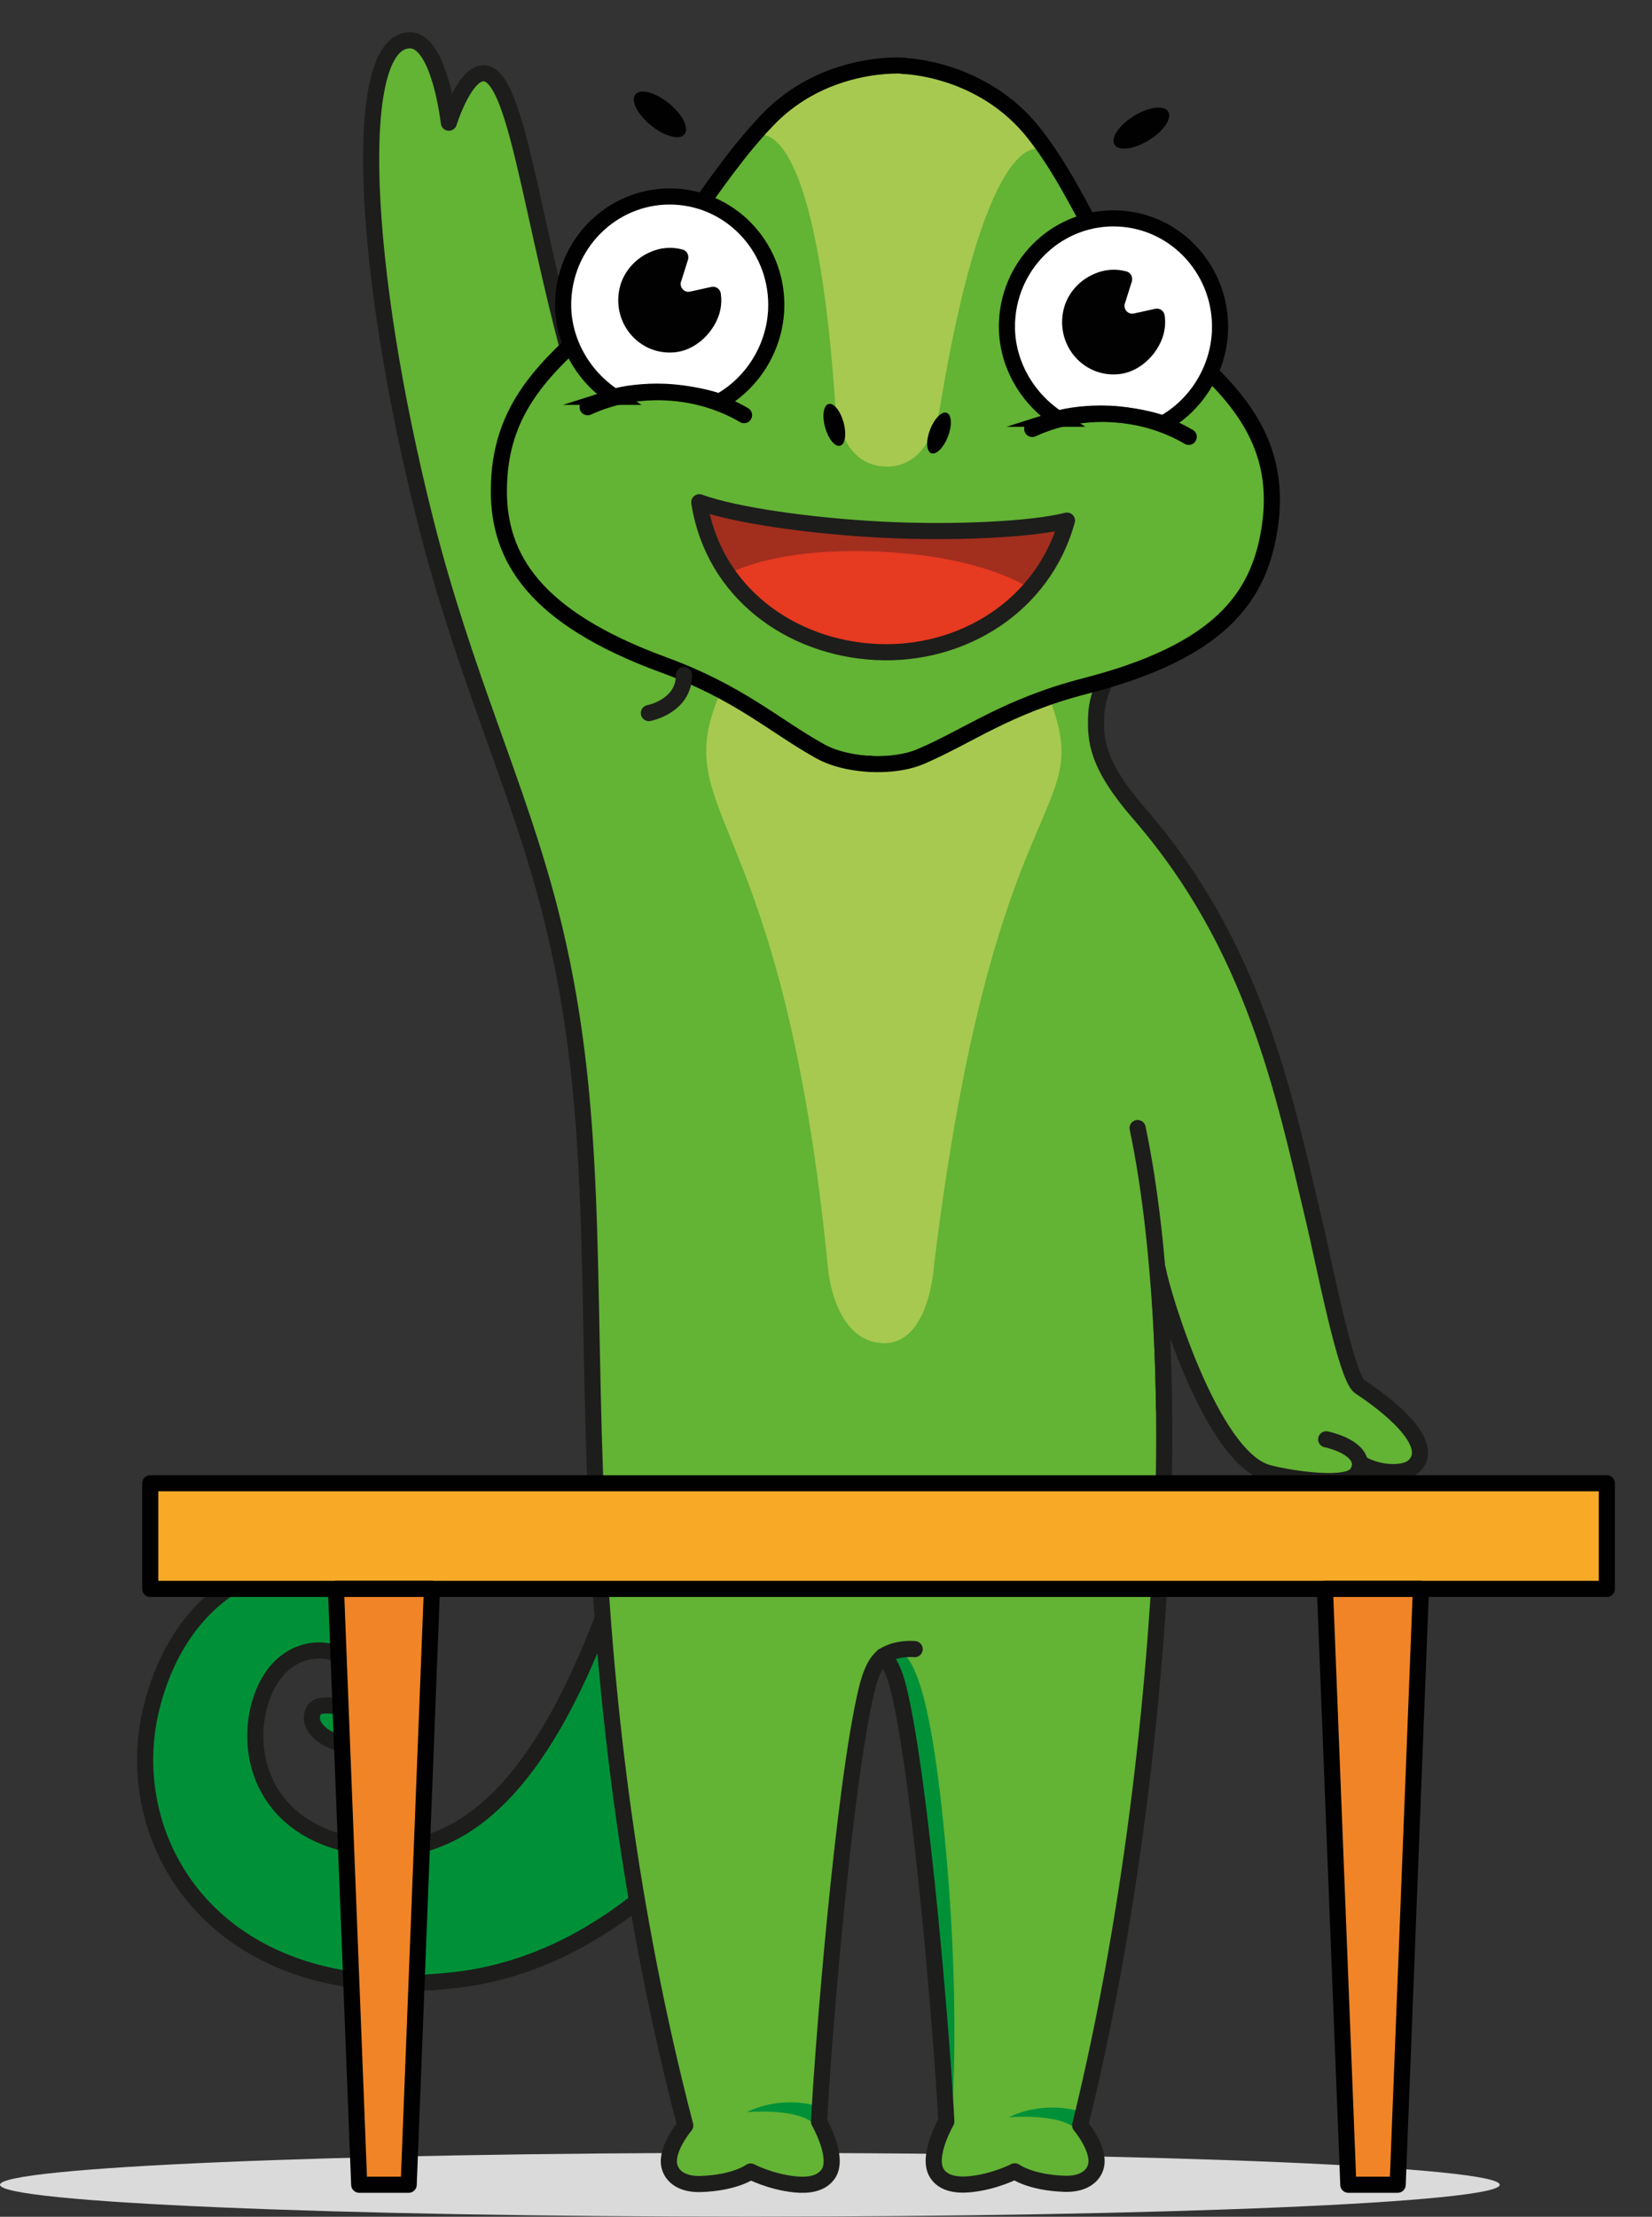
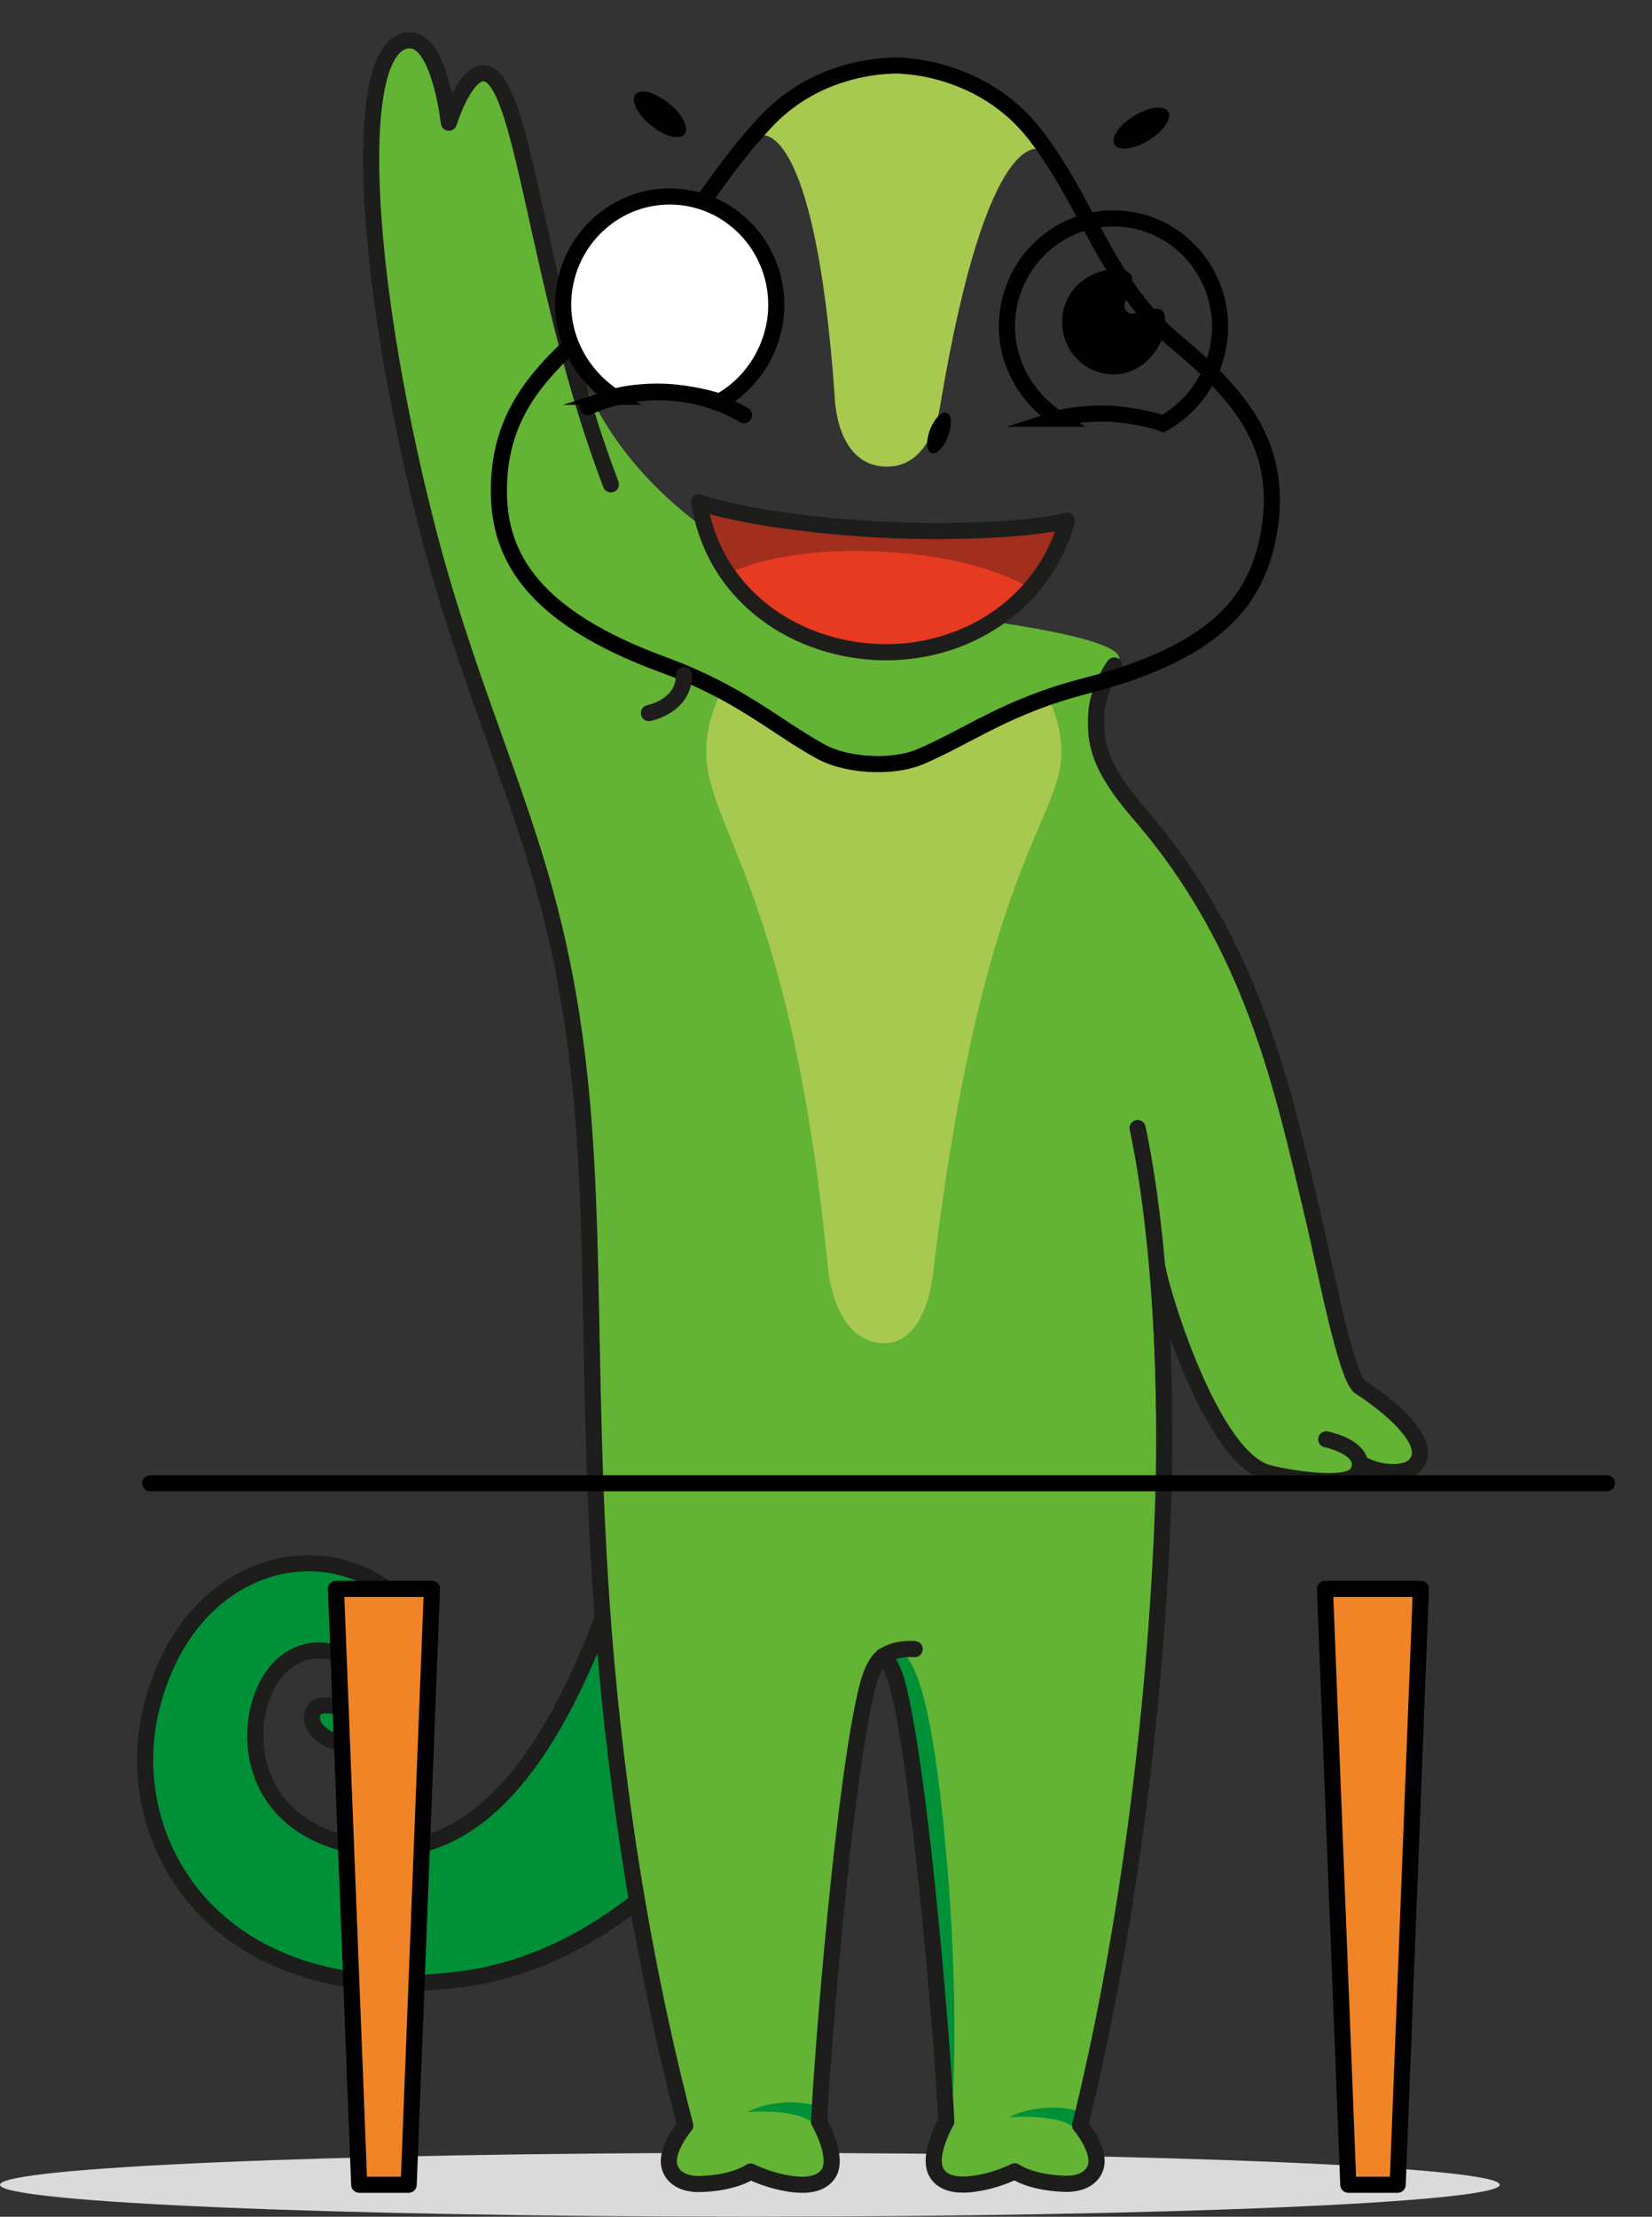
<svg xmlns="http://www.w3.org/2000/svg" width="41" height="55" viewBox="0 0 41 55" fill="none">
  <rect x="0" y="0" width="41" height="55" fill="#333333" stroke="none" />
  <path d="M18.611 54.998C28.889 54.998 37.221 54.644 37.221 54.206C37.221 53.769 28.889 53.414 18.611 53.414C8.332 53.414 0 53.769 0 54.206C0 54.644 8.332 54.998 18.611 54.998Z" fill="#DADADA" />
  <path d="M15.957 47.059C14.671 48.096 13.161 48.894 11.382 49.116C5.383 49.862 2.937 45.726 3.755 42.391C4.495 39.366 6.919 38.323 8.737 38.968C10.914 39.741 10.869 41.948 10.009 42.828C9.522 43.327 8.961 43.356 8.541 43.274C7.983 43.167 7.624 42.795 7.775 42.463C7.881 42.225 8.259 42.352 8.48 42.316C8.759 42.27 9 42.091 8.958 41.716C8.887 41.054 7.823 40.611 7.034 41.286C5.925 42.234 5.8 45.484 9.211 45.85C12.52 46.205 14.248 42.042 15.094 39.8" fill="#009138" />
  <path d="M15.957 47.059C14.671 48.096 13.161 48.894 11.382 49.116C5.383 49.862 2.937 45.726 3.755 42.391C4.495 39.366 6.919 38.323 8.737 38.968C10.914 39.741 10.869 41.948 10.009 42.828C9.522 43.327 8.961 43.356 8.541 43.274C7.983 43.167 7.624 42.795 7.775 42.463C7.881 42.225 8.259 42.352 8.48 42.316C8.759 42.27 9 42.091 8.958 41.716C8.887 41.054 7.823 40.611 7.034 41.286C5.925 42.234 5.8 45.484 9.211 45.85C12.52 46.205 14.248 42.042 15.094 39.8" stroke="#1D1D1B" stroke-width="0.4" stroke-miterlimit="10" />
  <path d="M34.088 34.663C33.514 34.321 33.19 33.261 32.963 31.905C32.536 29.336 31.331 23.664 28.282 20.196C27.064 18.807 27.198 18.172 27.218 17.647C27.23 17.265 27.461 16.825 27.747 16.424C28.109 15.916 25.249 15.469 23.133 15.235C21.123 15.013 19.171 14.335 17.526 13.139C16.478 12.376 15.445 11.355 14.753 10.022C13.201 7.036 13.708 5.458 12.502 2.342C11.98 0.996 11.204 2.857 11.204 2.857C11.204 2.857 10.947 1.168 10.274 1.015C9.992 0.95 9.643 1.159 9.469 1.866C8.867 4.311 9.623 9.605 10.694 13.487C12.037 18.357 13.65 22.325 13.958 24.108C14.746 28.711 14.891 38.793 14.891 38.793C14.891 38.793 15.612 47.38 17.003 52.732C17.003 52.732 16.51 53.316 16.609 53.736C16.67 53.994 16.923 54.199 17.391 54.183C18.251 54.153 18.626 53.873 18.626 53.873C18.626 53.873 19.116 54.131 19.732 54.193C20.052 54.225 20.399 54.183 20.565 53.912C20.819 53.492 20.325 52.638 20.325 52.638C20.408 50.874 20.934 44.302 21.501 41.936C21.623 41.427 21.767 41.196 21.905 41.091C22.043 41.192 22.188 41.427 22.309 41.936C22.877 44.302 23.403 50.874 23.486 52.638C23.486 52.638 22.992 53.492 23.245 53.912C23.409 54.186 23.758 54.225 24.079 54.193C24.695 54.131 25.185 53.873 25.185 53.873C25.185 53.873 25.563 54.153 26.419 54.183C26.884 54.199 27.141 53.994 27.202 53.736C27.301 53.316 26.807 52.732 26.807 52.732C27.74 49.143 28.378 44.019 28.699 41.036C28.856 39.572 28.737 31.504 28.737 31.504C28.737 31.504 29.298 36.149 32.107 36.736C32.443 36.808 33.61 37.137 33.742 36.329C33.742 36.329 34.877 36.648 35.085 36.387C35.473 35.905 35.063 35.24 34.091 34.663H34.088Z" fill="#63B334" />
  <path d="M25.041 52.532C25.041 52.532 25.82 52.093 26.846 52.396L26.679 52.8C26.221 52.425 25.041 52.532 25.041 52.532Z" fill="#009138" />
  <path d="M28.888 34.919C28.888 34.919 28.888 31.092 28.234 27.988" stroke="#1D1D1B" stroke-width="0.4" stroke-linecap="round" stroke-linejoin="round" />
  <path d="M22.013 41.205C22.013 41.205 22.962 42.45 23.157 48.328C23.286 52.161 23.616 52.546 23.616 52.546C23.616 52.546 23.876 49.713 23.404 45.159C23.064 41.87 22.657 41.14 22.314 40.938L22.01 41.205H22.013Z" fill="#009138" />
  <path d="M18.539 52.404C18.539 52.404 19.318 51.964 20.344 52.267L20.177 52.671C19.719 52.296 18.539 52.404 18.539 52.404Z" fill="#009138" />
  <path d="M15.161 12.018C13.352 7.278 13.022 2.164 12.095 1.834C11.573 1.649 11.14 3.044 11.14 3.044C11.14 3.044 10.913 1 10.175 1C8.72 1 8.963 6.607 10.56 12.928C11.531 16.771 12.833 19.434 13.638 22.547C14.891 27.398 14.529 31.606 14.817 37.813C15.023 42.279 15.616 47.387 17.007 52.736C17.007 52.736 16.513 53.32 16.613 53.74C16.674 53.998 16.927 54.203 17.395 54.187C18.254 54.158 18.629 53.877 18.629 53.877C18.629 53.877 19.12 54.135 19.735 54.197C20.056 54.229 20.402 54.187 20.569 53.916C20.822 53.496 20.328 52.642 20.328 52.642C20.412 50.878 20.938 44.306 21.505 41.94C21.694 41.145 21.938 41.063 22.124 40.991C22.384 40.887 22.701 40.916 22.701 40.916" stroke="#1D1D1B" stroke-width="0.4" stroke-linecap="round" stroke-linejoin="round" />
  <path d="M21.912 41.094C22.05 41.198 22.191 41.433 22.31 41.935C22.877 44.302 23.403 50.873 23.486 52.637C23.486 52.637 22.992 53.491 23.246 53.911C23.409 54.185 23.759 54.224 24.079 54.192C24.695 54.13 25.185 53.872 25.185 53.872C25.185 53.872 25.564 54.153 26.42 54.182C26.885 54.198 27.141 53.993 27.202 53.736C27.301 53.315 26.808 52.731 26.808 52.731C28.18 47.16 28.728 41.345 28.866 37.374C28.975 34.212 28.738 31.504 28.738 31.504C28.837 32.081 30.049 36.142 31.459 36.54C31.912 36.667 33.264 36.886 33.611 36.625C33.771 36.501 33.755 36.299 33.755 36.299C34.242 36.592 34.867 36.576 35.079 36.387C35.611 35.917 34.758 35.073 33.752 34.408C33.402 34.18 32.854 31.285 32.594 30.206C31.854 27.1 31.126 23.471 28.279 20.192C27.205 18.957 27.186 18.354 27.205 17.76C27.228 17.092 27.654 16.512 27.654 16.512" stroke="#1D1D1B" stroke-width="0.4" stroke-linecap="round" stroke-linejoin="round" />
-   <path d="M22.436 1.629C22.436 1.629 20.48 1.476 19.044 2.985C17.607 4.495 16.921 6.147 15.055 7.774C13.574 9.065 12.43 9.779 12.308 12.26C12.221 14.049 13.86 15.581 16.636 16.556C18.54 17.228 19.226 17.932 20.374 18.574C21.323 19.102 22.298 19.007 22.852 18.77C24.061 18.251 24.965 17.449 26.937 17.019C30.438 16.259 31.364 14.222 31.496 13.211C31.803 10.809 30.544 9.909 29.191 8.478C27.488 6.676 26.994 5 25.68 3.318C24.394 1.672 22.432 1.633 22.432 1.633L22.436 1.629Z" fill="#63B334" />
  <path d="M26.028 17.273C24.659 17.72 23.854 18.342 22.854 18.773C22.296 19.011 21.325 19.108 20.376 18.577C19.526 18.104 18.93 17.596 17.91 17.094C17.891 17.146 17.875 17.195 17.852 17.244C16.567 20.301 19.433 20.024 20.549 31.466C20.549 31.466 20.683 33.253 21.886 33.324C23.072 33.396 23.181 31.391 23.181 31.391C24.649 19.408 27.14 20.314 26.095 17.465C26.073 17.407 26.047 17.338 26.024 17.273H26.028Z" fill="#A7C950" />
  <path d="M24.222 2.136C23.289 1.65 22.433 1.631 22.433 1.631C22.433 1.631 21.567 1.595 20.888 1.839C19.272 2.423 18.836 3.365 18.836 3.365C18.836 3.365 20.211 2.742 20.718 9.855C20.718 9.855 20.737 11.518 21.952 11.576C23.167 11.635 23.347 9.986 23.347 9.986C24.533 2.954 25.844 3.714 25.844 3.714C25.844 3.714 25.363 2.729 24.222 2.136Z" fill="#A7C950" />
  <path d="M21.598 18.953C21.598 18.953 22.297 19.008 22.851 18.77C24.06 18.252 24.98 17.525 26.936 17.02C30.254 16.166 31.232 14.839 31.504 13.144C31.844 11.035 30.747 9.783 29.186 8.482C27.471 7.051 26.99 5.004 25.676 3.322C24.39 1.676 22.428 1.637 22.428 1.637" stroke="#000100" stroke-width="0.4" stroke-miterlimit="10" stroke-linecap="round" />
  <path d="M21.598 18.952C21.598 18.952 20.899 18.939 20.367 18.646C19.216 18.01 18.366 17.192 16.472 16.497C13.25 15.317 12.381 13.828 12.381 12.181C12.381 10.092 13.57 9.065 15.051 7.774C16.917 6.147 17.571 4.531 19.04 2.985C20.476 1.476 22.431 1.629 22.431 1.629" stroke="#000100" stroke-width="0.4" stroke-miterlimit="10" stroke-linecap="round" />
-   <path d="M26.217 10.371C26.65 10.231 27.115 10.162 27.596 10.185C28.048 10.208 28.478 10.312 28.875 10.475C29.667 10.045 30.228 9.223 30.273 8.245C30.343 6.762 29.218 5.501 27.759 5.429C26.301 5.357 25.06 6.501 24.989 7.985C24.941 8.985 25.442 9.872 26.217 10.374V10.371Z" fill="white" />
  <path d="M28.506 3.483C28.875 3.259 29.094 2.94 28.995 2.772C28.895 2.603 28.516 2.649 28.147 2.874C27.778 3.099 27.559 3.418 27.658 3.586C27.757 3.754 28.137 3.708 28.506 3.483Z" fill="#000100" />
  <path d="M16.99 3.329C17.11 3.175 16.933 2.83 16.595 2.559C16.258 2.287 15.887 2.192 15.768 2.346C15.648 2.5 15.824 2.845 16.162 3.116C16.499 3.388 16.87 3.483 16.99 3.329Z" fill="#000100" />
-   <path d="M20.852 11.058C20.978 11.022 21.015 10.761 20.935 10.475C20.855 10.189 20.688 9.987 20.562 10.024C20.436 10.06 20.399 10.322 20.479 10.607C20.559 10.893 20.726 11.095 20.852 11.058Z" fill="#000100" />
  <path d="M23.526 10.833C23.633 10.556 23.621 10.293 23.499 10.244C23.377 10.195 23.192 10.379 23.084 10.656C22.977 10.932 22.989 11.196 23.111 11.245C23.233 11.293 23.419 11.109 23.526 10.833Z" fill="#000100" />
  <path d="M26.256 10.389C26.468 10.321 26.997 10.239 27.529 10.265C28.093 10.291 28.658 10.428 28.863 10.51C29.655 10.079 30.229 9.216 30.277 8.238C30.347 6.754 29.222 5.493 27.763 5.421C26.305 5.349 25.064 6.494 24.993 7.977C24.945 8.978 25.484 9.887 26.26 10.389H26.256Z" stroke="#000100" stroke-width="0.4" stroke-miterlimit="10" stroke-linecap="round" />
  <path d="M15.204 9.828C15.637 9.688 16.101 9.619 16.582 9.642C17.034 9.665 17.464 9.769 17.861 9.932C18.653 9.502 19.214 8.68 19.259 7.703C19.33 6.219 18.204 4.958 16.746 4.886C15.287 4.814 14.046 5.959 13.976 7.442C13.928 8.442 14.428 9.329 15.204 9.831V9.828Z" fill="white" />
  <path d="M15.243 9.846C15.454 9.778 15.983 9.696 16.515 9.722C17.08 9.748 17.644 9.885 17.849 9.967C18.641 9.537 19.215 8.673 19.263 7.695C19.334 6.212 18.208 4.95 16.75 4.878C15.291 4.806 14.05 5.951 13.979 7.434C13.931 8.435 14.47 9.344 15.246 9.846H15.243Z" stroke="#000100" stroke-width="0.4" stroke-miterlimit="10" stroke-linecap="round" />
-   <path d="M25.619 10.643C26.196 10.376 26.869 10.239 27.581 10.275C28.293 10.311 28.953 10.516 29.502 10.839" stroke="#000100" stroke-width="0.4" stroke-miterlimit="10" stroke-linecap="round" />
  <path d="M14.584 10.104C15.161 9.837 15.834 9.7 16.546 9.736C17.258 9.772 17.918 9.977 18.466 10.3" stroke="#000100" stroke-width="0.4" stroke-miterlimit="10" stroke-linecap="round" />
  <path d="M17.35 12.464C17.699 14.707 19.623 16.073 21.742 16.177C23.861 16.281 25.887 15.043 26.474 12.917C25.618 13.136 23.681 13.233 21.889 13.142C20.155 13.054 18.25 12.79 17.35 12.461" fill="#A22E1E" />
-   <path d="M16.902 6.991L17.075 6.443C17.107 6.335 17.049 6.221 16.943 6.192C16.693 6.124 16.414 6.127 16.11 6.267C15.751 6.43 15.469 6.756 15.379 7.144C15.18 8.011 15.853 8.803 16.709 8.744C17.075 8.722 17.411 8.506 17.633 8.21C17.88 7.874 17.928 7.564 17.889 7.281C17.873 7.17 17.764 7.095 17.658 7.118L17.126 7.235C16.982 7.268 16.857 7.128 16.902 6.984V6.991Z" fill="#000100" />
  <path d="M27.917 7.534L28.09 6.986C28.122 6.878 28.065 6.764 27.959 6.735C27.709 6.667 27.43 6.67 27.125 6.81C26.766 6.973 26.484 7.299 26.395 7.687C26.196 8.554 26.869 9.346 27.725 9.287C28.09 9.265 28.427 9.049 28.648 8.753C28.895 8.417 28.943 8.107 28.905 7.824C28.889 7.713 28.78 7.638 28.674 7.661L28.142 7.778C27.997 7.811 27.872 7.671 27.917 7.527V7.534Z" fill="#000100" />
  <path d="M25.606 14.621C24.725 14.076 23.381 13.763 21.865 13.688C20.349 13.613 18.96 13.793 18.027 14.256C18.848 15.367 20.246 16.101 21.743 16.176C23.234 16.25 24.68 15.631 25.606 14.621Z" fill="#E63A21" />
  <path d="M17.355 12.464C17.705 14.707 19.628 16.073 21.748 16.177C23.867 16.281 25.893 15.043 26.48 12.917C25.624 13.136 23.687 13.233 21.895 13.142C20.161 13.054 18.256 12.79 17.355 12.461V12.464Z" stroke="#1D1D1B" stroke-width="0.4" stroke-linejoin="round" />
  <path d="M16.104 17.692C16.104 17.692 16.976 17.528 16.976 16.746" stroke="#1D1D1B" stroke-width="0.4" stroke-linecap="round" stroke-linejoin="round" />
-   <path d="M39.879 36.801H3.729V39.422H39.879V36.801Z" fill="#F8AA27" stroke="#000100" stroke-width="0.4" stroke-linecap="round" stroke-linejoin="round" />
+   <path d="M39.879 36.801H3.729H39.879V36.801Z" fill="#F8AA27" stroke="#000100" stroke-width="0.4" stroke-linecap="round" stroke-linejoin="round" />
  <path d="M32.914 35.711C32.914 35.711 33.703 35.867 33.754 36.304" stroke="#1D1D1B" stroke-width="0.4" stroke-linecap="round" stroke-linejoin="round" />
  <path d="M34.688 54.205H33.463L32.883 39.422H35.265L34.688 54.205Z" fill="#F18426" stroke="#000100" stroke-width="0.4" stroke-linecap="round" stroke-linejoin="round" />
  <path d="M10.143 54.205H8.915L8.338 39.422H10.72L10.143 54.205Z" fill="#F18426" stroke="#000100" stroke-width="0.4" stroke-linecap="round" stroke-linejoin="round" />
</svg>